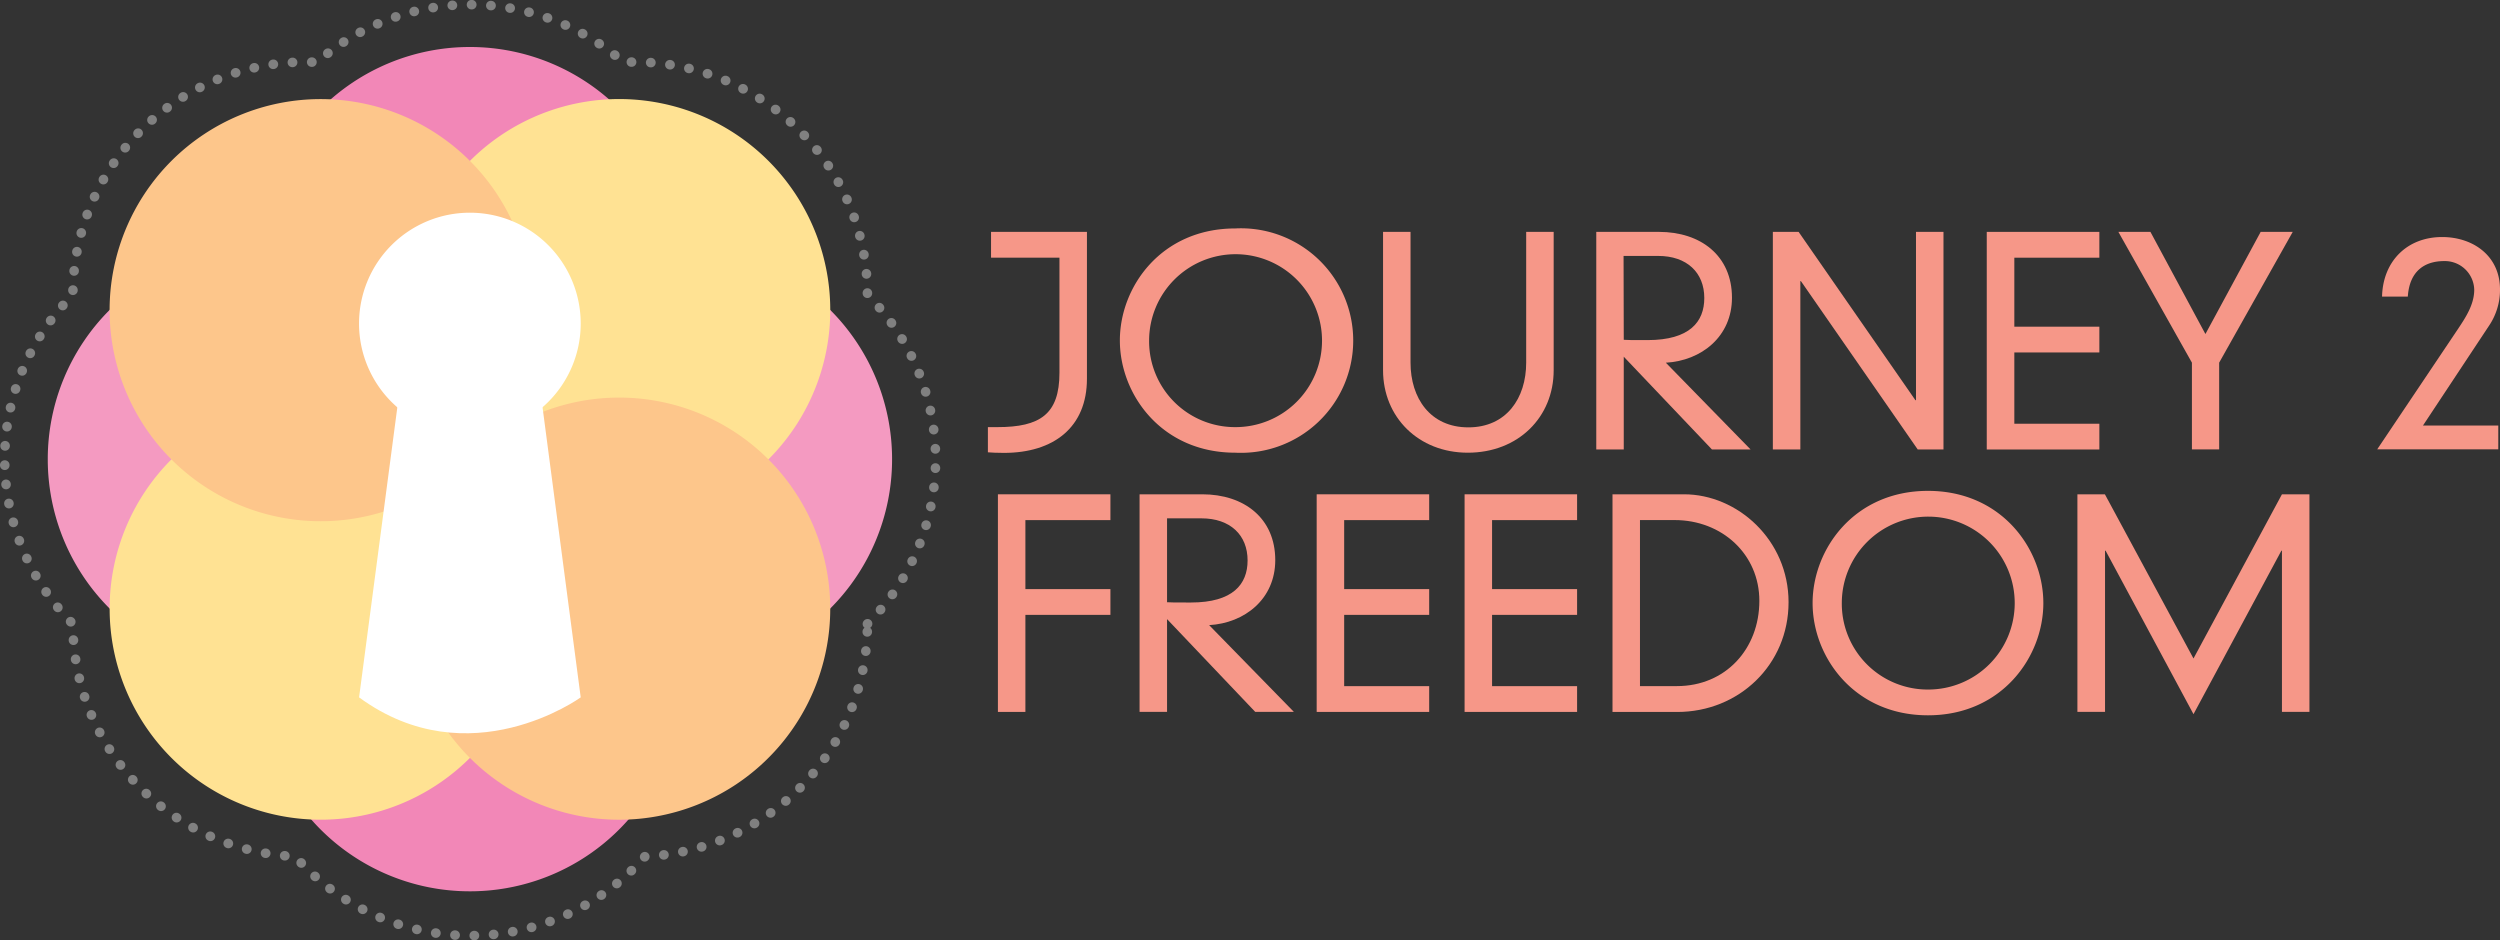
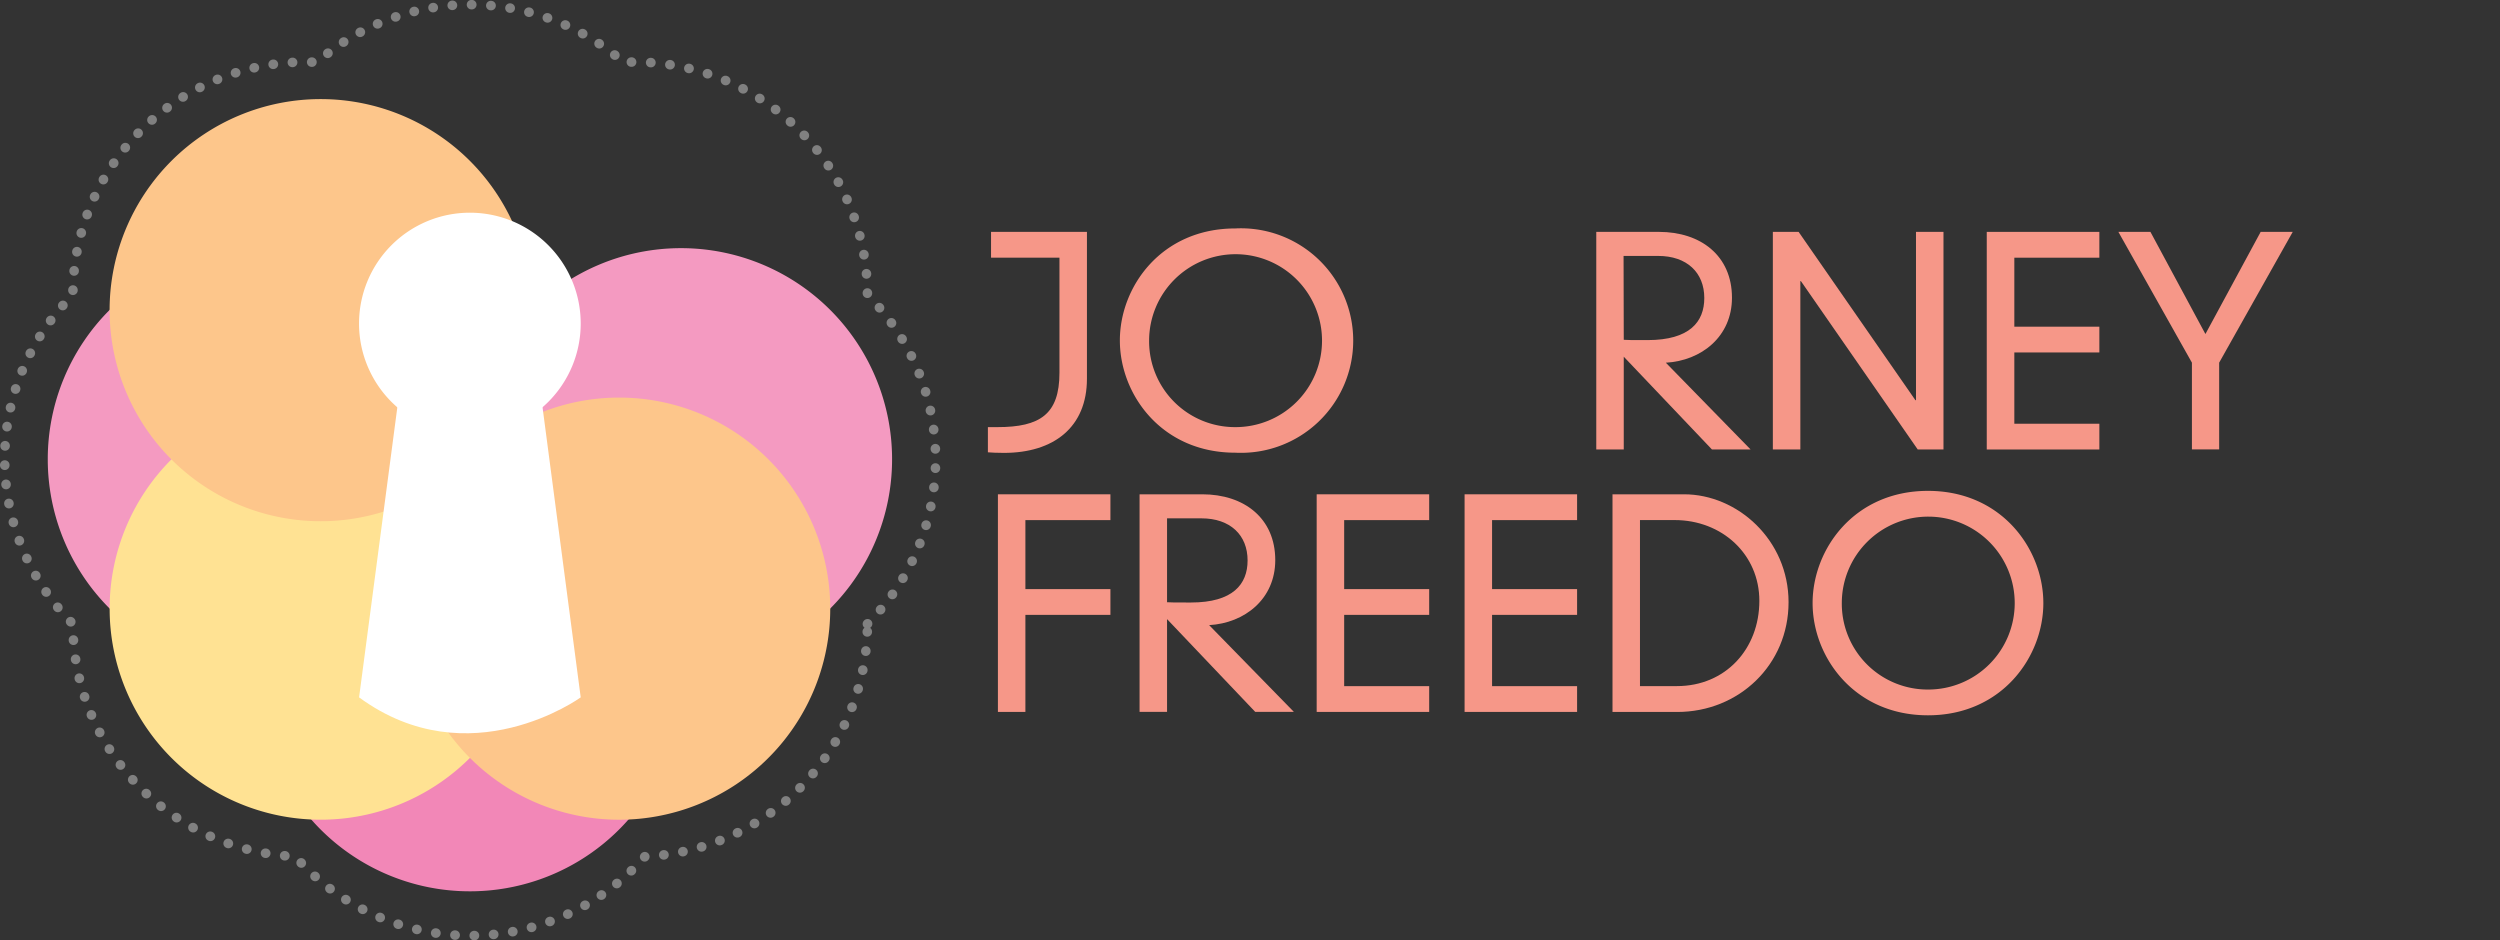
<svg xmlns="http://www.w3.org/2000/svg" viewBox="0 0 523.97 197.08">
  <rect x="0" y="0" width="523.97" height="197.08" fill="#333333" stroke="none" />
-   <path d="m276.32 261.08a44.24 44.24 0 1 1 -44.23-44.24 44.24 44.24 0 0 1 44.23 44.24" fill="#f287b7" transform="translate(-133.6 -206.99)" />
  <path d="m276.32 349.55a44.24 44.24 0 1 1 -44.23-44.23 44.24 44.24 0 0 1 44.23 44.23" fill="#f287b7" transform="translate(-133.6 -206.99)" />
  <path d="m10.01 52.04h176.95v88.48h-176.95z" fill="none" />
  <path d="m187.85 259a44.24 44.24 0 1 1 -44.24 44.24 44.24 44.24 0 0 1 44.24-44.24" fill="#f49ac1" transform="translate(-133.6 -206.99)" />
  <path d="m276.32 259a44.24 44.24 0 1 1 -44.23 44.24 44.24 44.24 0 0 1 44.23-44.24" fill="#f49ac1" transform="translate(-133.6 -206.99)" />
  <path d="m22.97 20.77h151.03v151.03h-151.03z" fill="none" />
  <path d="m169.53 303.27a44.24 44.24 0 1 1 0 62.56 44.25 44.25 0 0 1 0-62.56" fill="#ffe293" transform="translate(-133.6 -206.99)" />
-   <path d="m232.09 240.71a44.24 44.24 0 1 1 0 62.56 44.24 44.24 0 0 1 0-62.56" fill="#ffe293" transform="translate(-133.6 -206.99)" />
  <path d="m22.97 20.76h151.03v151.03h-151.03z" fill="none" />
  <g transform="translate(-133.6 -206.99)">
    <path d="m232.09 240.71a44.24 44.24 0 1 1 -62.56 0 44.25 44.25 0 0 1 62.56 0" fill="#fdc68b" />
    <path d="m294.65 303.27a44.24 44.24 0 1 1 -62.56 0 44.25 44.25 0 0 1 62.56 0" fill="#fdc68b" />
    <path d="m255.31 274.8a23.23 23.23 0 1 1 -23.22-23.23 23.23 23.23 0 0 1 23.22 23.23" fill="#fff" />
    <path d="m255.31 353.15s-23.35 16.94-46.45 0l10.33-78.35h25.81z" fill="#fff" />
    <path d="m315.4 337.76a48.78 48.78 0 0 0 0-69 48.77 48.77 0 0 0 -51.12-48.71 48.77 48.77 0 0 0 -64.27 0 48.78 48.78 0 0 0 -51.13 48.72 48.78 48.78 0 0 0 0 69 48.79 48.79 0 0 0 46.62 48.73 48.77 48.77 0 0 0 73.28 0 48.77 48.77 0 0 0 46.62-48.72z" style="fill:none;stroke-linecap:round;stroke-linejoin:round;stroke-width:2;stroke:#808080;stroke-dasharray:.05 4" />
    <g fill="#f69788">
      <path d="m341.31 255.59h20.1v30.78c0 10.2-7 15.54-17.4 15.54-1.5 0-2.58-.06-3.36-.12v-5.28h2c8.94 0 13-2.7 13-11.4v-24.11h-14.34z" />
      <path d="m392.5 254.87a23.53 23.53 0 1 1 0 47c-15.48 0-24.19-12.24-24.19-23.52s8.69-23.48 24.19-23.48zm0 41.64a18.12 18.12 0 1 0 -18.06-18.12 18 18 0 0 0 18.06 18.12z" />
-       <path d="m423.47 255.59h5.76v27.41c0 7.44 4.14 13.56 12.12 13.56s12.12-6.12 12.12-13.56v-27.41h5.76v29c0 9.84-7.44 17.28-18 17.28-10.32 0-17.76-7.44-17.76-17.28z" />
      <path d="m473.92 281.75v19.44h-5.76v-45.6h13.14c8.76 0 15.3 5 15.3 13.8 0 8.16-6.42 13.2-13.86 13.62l17.76 18.18h-8.1zm0-3.54c.78.06 1.62.06 5 .06 8.82 0 11.88-3.84 11.88-8.82 0-5.34-3.66-8.82-9.66-8.82h-7.26z" />
      <path d="m535.17 255.59h5.76v45.6h-5.4l-24.48-35.28h-.12v35.28h-5.76v-45.6h5.4l24.48 35.28h.12z" />
      <path d="m550 255.59h23.6v5.41h-17.82v14.46h17.82v5.4h-17.82v14.94h17.82v5.4h-23.6z" />
      <path d="m607.41 255.59h6.72l-15.42 27.41v18.18h-5.71v-18.18l-15.42-27.42h6.72l11.53 21.42z" />
-       <path d="m648.69 276.05c1.68-2.52 3.48-5.22 3.48-8.34a6.16 6.16 0 0 0 -6.3-6c-4 0-7.26 2-7.62 7.44h-5.4c.18-7.44 5.27-12.48 12.6-12.48 6.36 0 12.12 3.84 12.12 11a13.39 13.39 0 0 1 -2.28 7.56l-13.86 20.94h15.78v5h-25.38z" />
      <path d="m342.75 310.59h23.58v5.41h-17.82v14.46h17.82v5.4h-17.82v20.34h-5.76z" />
      <path d="m378.2 336.75v19.44h-5.76v-45.6h13.14c8.76 0 15.3 5 15.3 13.8 0 8.16-6.42 13.2-13.86 13.62l17.76 18.18h-8.1zm0-3.54c.78.06 1.62.06 5 .06 8.82 0 11.88-3.84 11.88-8.82 0-5.34-3.66-8.82-9.66-8.82h-7.22z" />
      <path d="m409.56 310.59h23.58v5.41h-17.82v14.46h17.82v5.4h-17.82v14.94h17.82v5.4h-23.58z" />
      <path d="m440.56 310.59h23.58v5.41h-17.82v14.46h17.82v5.4h-17.82v14.94h17.82v5.4h-23.58z" />
      <path d="m471.56 310.59h15c11.16 0 21.9 9.54 21.9 22.62s-10.38 23-23.34 23h-13.56zm13.5 40.2c10.2 0 17.28-7.8 17.28-17.88 0-9.72-7.8-16.92-17.76-16.92h-7.26v34.8z" />
      <path d="m537.68 309.87c15.48 0 24.18 12.24 24.18 23.52s-8.7 23.52-24.18 23.52-24.18-12.24-24.18-23.52 8.7-23.52 24.18-23.52zm0 41.64a18.12 18.12 0 1 0 -18.06-18.12 18 18 0 0 0 18.06 18.12z" />
-       <path d="m611.87 310.59h5.76v45.6h-5.76v-33.78h-.12l-18.42 34.26-18.42-34.26h-.12v33.78h-5.79v-45.6h5.76l18.57 34.41z" />
    </g>
  </g>
</svg>